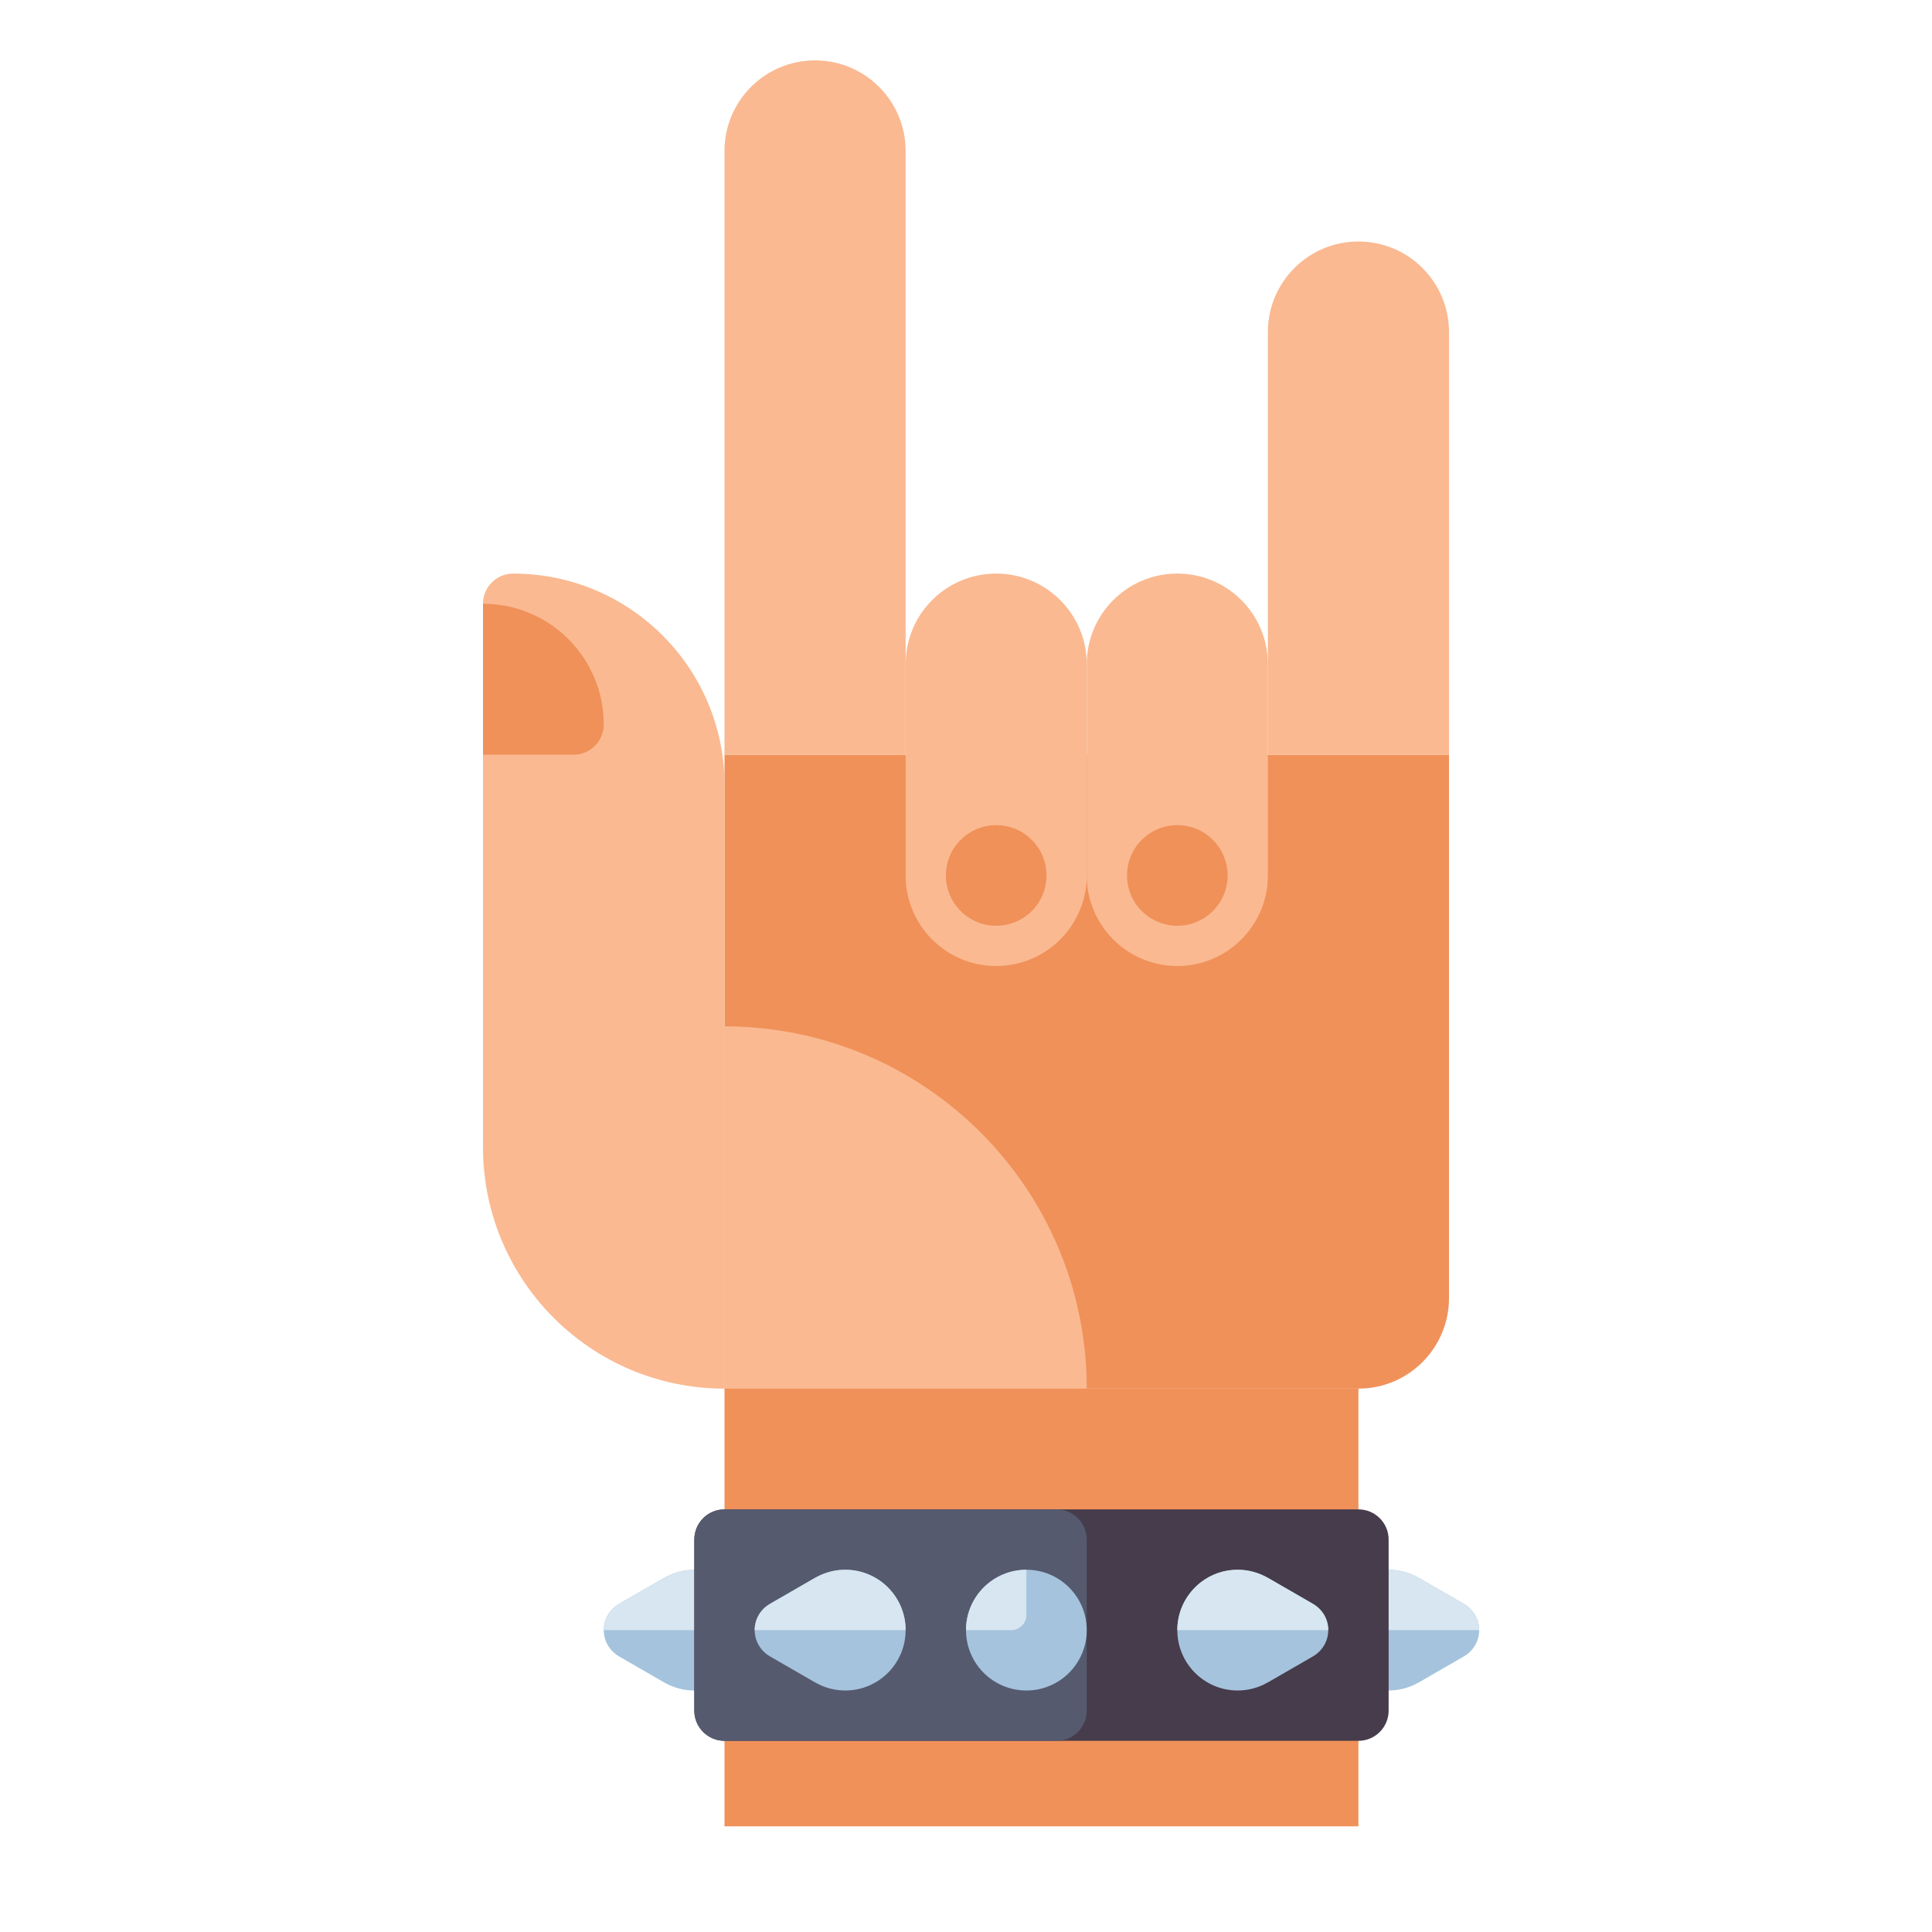
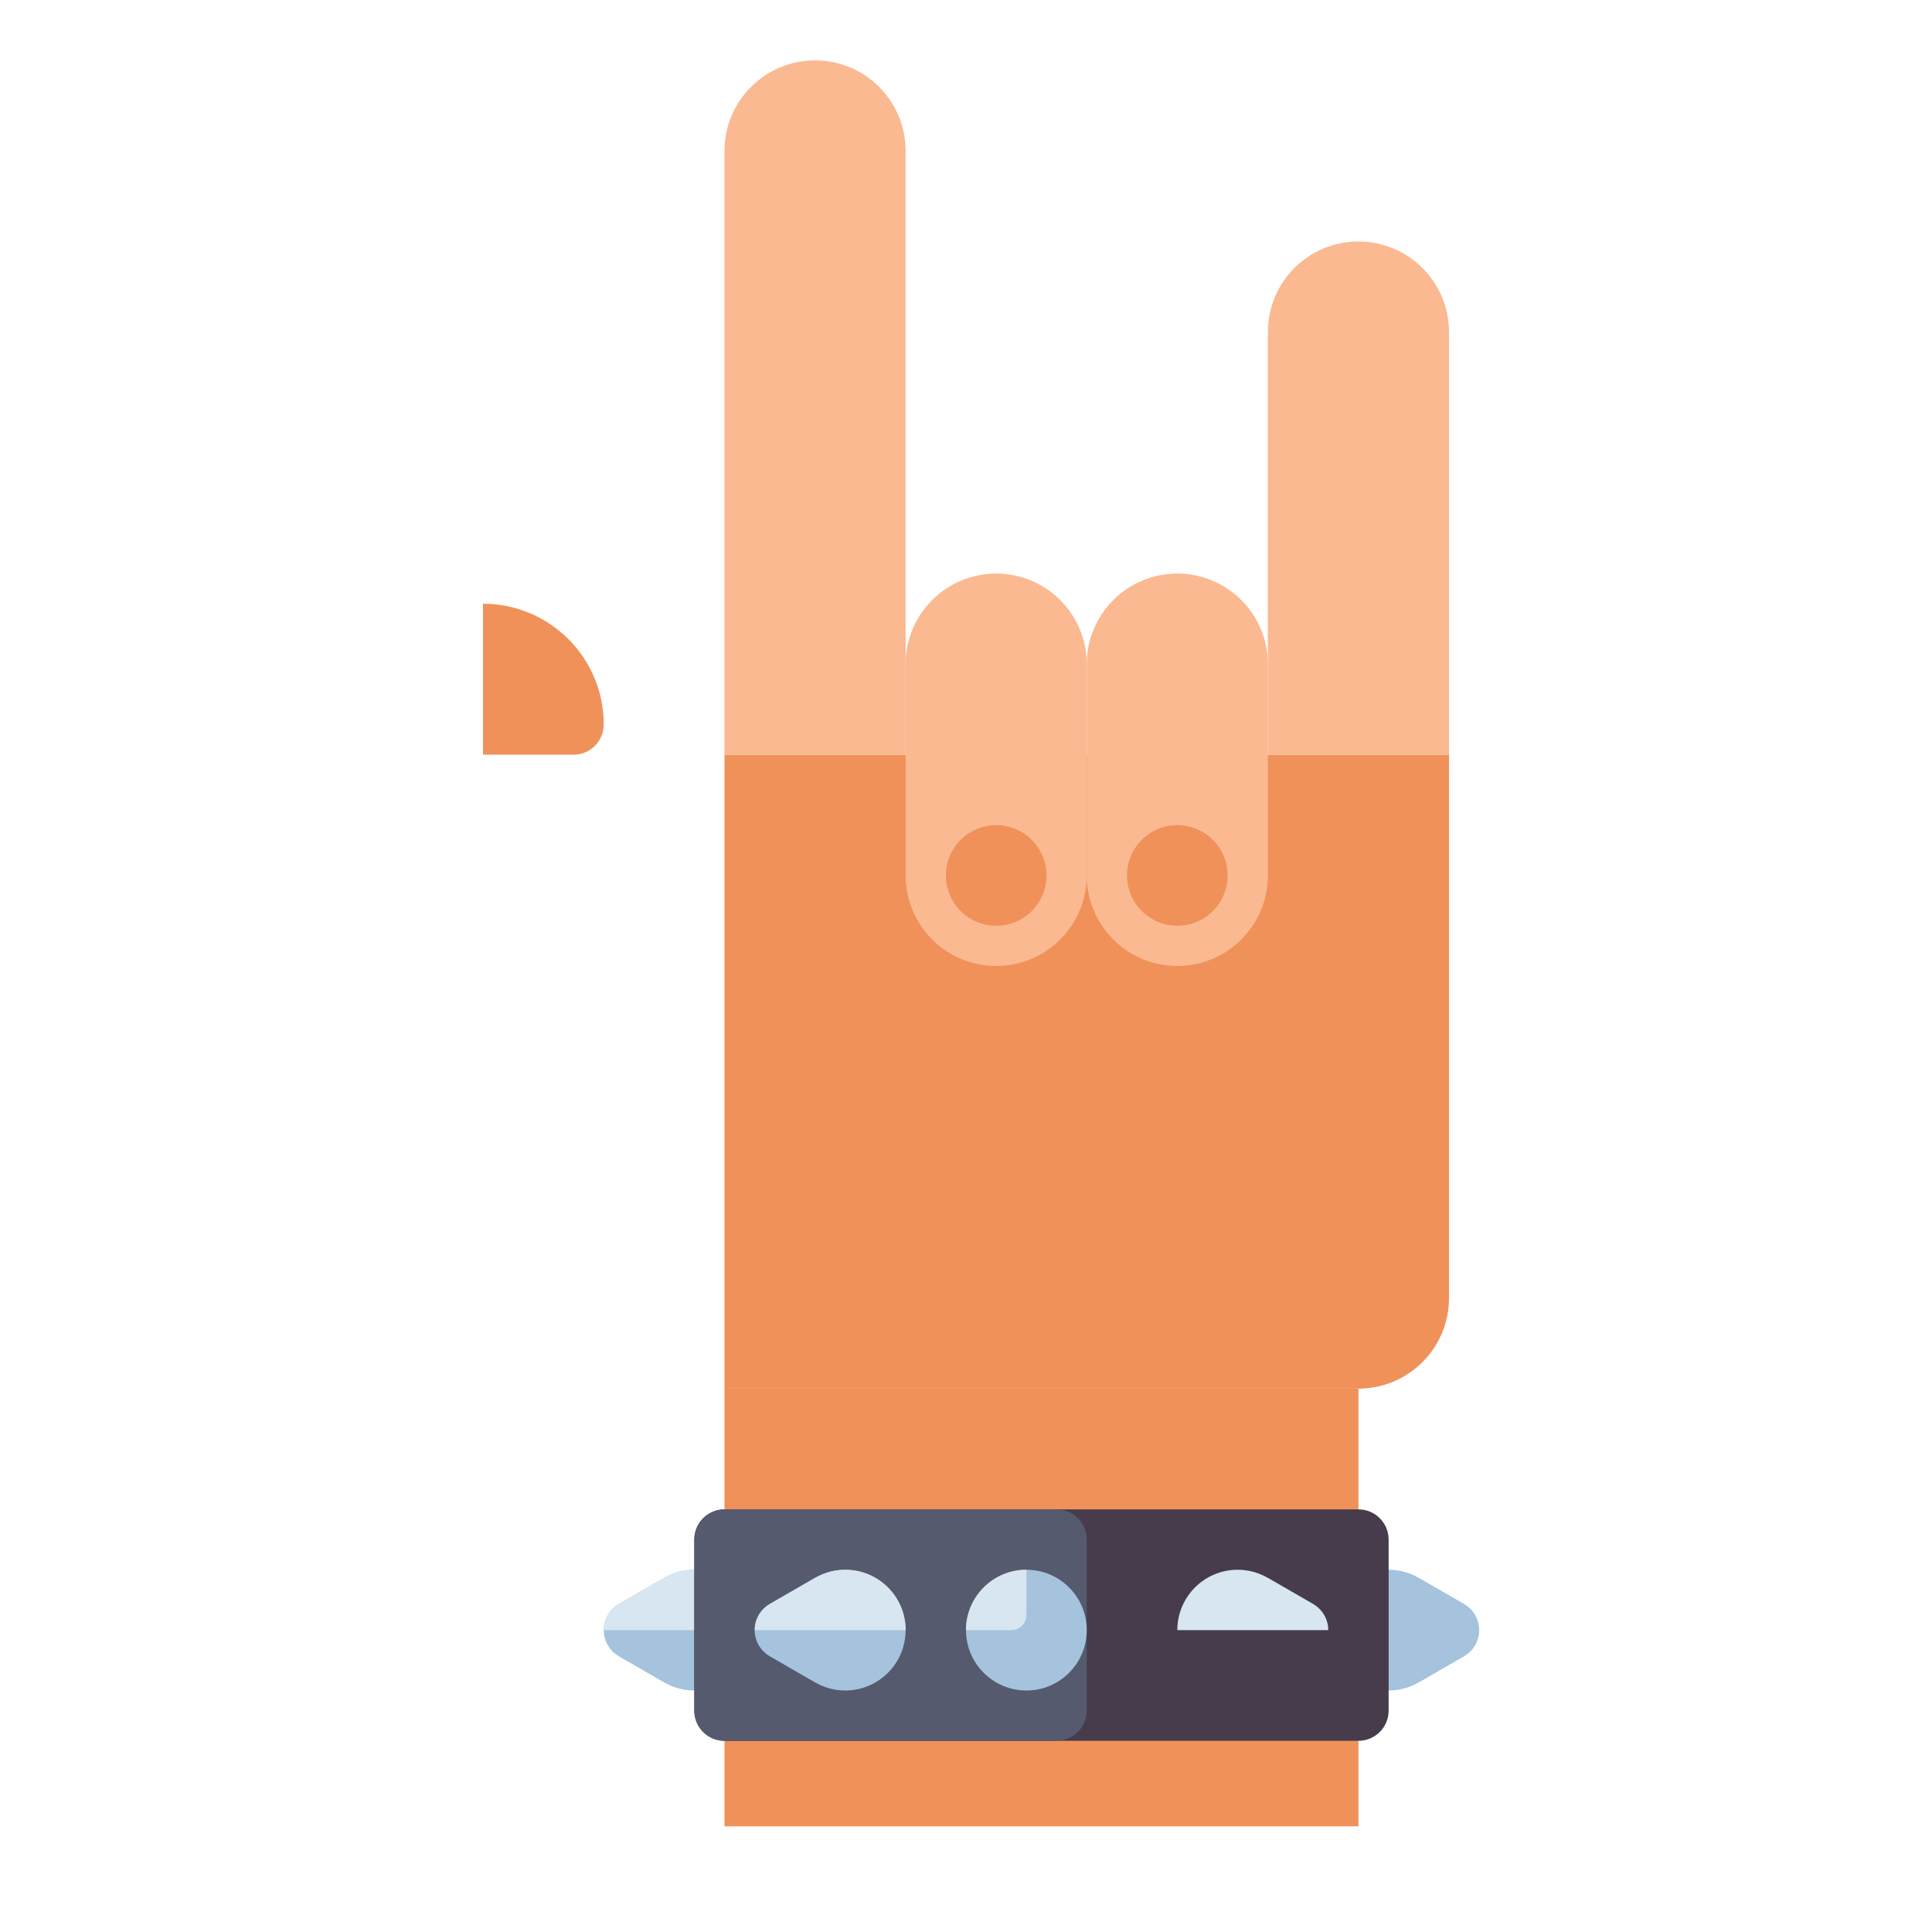
<svg xmlns="http://www.w3.org/2000/svg" width="100" height="100" viewBox="0 0 100 100" fill="none">
  <path d="M35.938 81.25C35.369 81.25 34.837 81.404 34.377 81.67V81.667L32.032 83.021V83.023C31.565 83.293 31.25 83.797 31.25 84.375C31.25 84.953 31.565 85.457 32.032 85.727V85.729L34.377 87.083V87.08C34.837 87.346 35.368 87.5 35.938 87.5C37.663 87.5 39.062 86.101 39.062 84.375C39.062 82.649 37.663 81.25 35.938 81.25Z" fill="#A5C3DC" />
  <path d="M35.938 81.25C35.369 81.25 34.837 81.404 34.377 81.67V81.667L32.032 83.021V83.023C31.565 83.293 31.25 83.797 31.25 84.375H39.062C39.062 82.649 37.663 81.25 35.938 81.25Z" fill="#D7E6F0" />
  <path d="M70.312 71.875H37.5V39.062H75V67.188C75 69.776 72.901 71.875 70.312 71.875Z" fill="#F0915A" />
  <path d="M51.562 50C48.974 50 46.875 47.901 46.875 45.312V34.375C46.875 31.786 48.974 29.688 51.562 29.688C54.151 29.688 56.25 31.786 56.25 34.375V45.312C56.25 47.901 54.151 50 51.562 50Z" fill="#FAB991" />
  <path d="M75 39.062H65.625V17.188C65.625 14.599 67.724 12.5 70.312 12.5C72.901 12.5 75 14.599 75 17.188V39.062Z" fill="#FAB991" />
  <path d="M51.563 47.917C53.001 47.917 54.167 46.751 54.167 45.313C54.167 43.874 53.001 42.709 51.563 42.709C50.125 42.709 48.959 43.874 48.959 45.313C48.959 46.751 50.125 47.917 51.563 47.917Z" fill="#F0915A" />
  <path d="M60.938 50C58.349 50 56.25 47.901 56.25 45.312V34.375C56.25 31.786 58.349 29.688 60.938 29.688C63.526 29.688 65.625 31.786 65.625 34.375V45.312C65.625 47.901 63.526 50 60.938 50Z" fill="#FAB991" />
  <path d="M60.938 47.917C62.376 47.917 63.542 46.751 63.542 45.313C63.542 43.874 62.376 42.709 60.938 42.709C59.5 42.709 58.334 43.874 58.334 45.313C58.334 46.751 59.5 47.917 60.938 47.917Z" fill="#F0915A" />
  <path d="M46.875 39.062H37.5V7.812C37.5 5.224 39.599 3.125 42.188 3.125C44.776 3.125 46.875 5.224 46.875 7.812V39.062Z" fill="#FAB991" />
  <path d="M70.312 71.875H37.5V94.531H70.312V71.875Z" fill="#F0915A" />
-   <path d="M37.5 71.875V40.625C37.5 34.584 32.603 29.688 26.562 29.688C25.7 29.688 25 30.387 25 31.25V59.375C25 66.278 30.596 71.875 37.5 71.875Z" fill="#FAB991" />
-   <path d="M37.5 53.125V71.875H56.25C56.25 61.52 47.855 53.125 37.5 53.125Z" fill="#FAB991" />
  <path d="M29.688 39.062H25V31.25C28.452 31.25 31.25 34.048 31.25 37.5C31.25 38.363 30.55 39.062 29.688 39.062Z" fill="#F0915A" />
  <path d="M71.875 81.25C72.444 81.25 72.976 81.404 73.436 81.67V81.667L75.78 83.021V83.023C76.248 83.293 76.562 83.797 76.562 84.375C76.562 84.953 76.248 85.457 75.78 85.727V85.729L73.436 87.083V87.08C72.976 87.346 72.444 87.5 71.875 87.5C70.149 87.5 68.75 86.101 68.75 84.375C68.75 82.649 70.149 81.25 71.875 81.25Z" fill="#A5C3DC" />
-   <path d="M71.875 81.25C72.444 81.25 72.976 81.404 73.436 81.67V81.667L75.78 83.021V83.023C76.248 83.293 76.562 83.797 76.562 84.375H68.75C68.75 82.649 70.149 81.25 71.875 81.25Z" fill="#D7E6F0" />
  <path d="M70.312 90.104H37.5C36.637 90.104 35.938 89.404 35.938 88.542V79.688C35.938 78.825 36.637 78.125 37.5 78.125H70.312C71.175 78.125 71.875 78.825 71.875 79.688V88.542C71.875 89.405 71.175 90.104 70.312 90.104Z" fill="#463C4B" />
  <path d="M54.688 90.104H37.5C36.637 90.104 35.938 89.404 35.938 88.542V79.688C35.938 78.825 36.637 78.125 37.5 78.125H54.688C55.55 78.125 56.25 78.825 56.25 79.688V88.542C56.25 89.405 55.55 90.104 54.688 90.104Z" fill="#555A6E" />
  <path d="M53.125 87.5C54.851 87.5 56.25 86.101 56.25 84.375C56.25 82.649 54.851 81.25 53.125 81.25C51.399 81.25 50 82.649 50 84.375C50 86.101 51.399 87.5 53.125 87.5Z" fill="#A5C3DC" />
  <path d="M43.75 81.25C43.181 81.25 42.649 81.404 42.19 81.67V81.667L39.845 83.021V83.023C39.377 83.293 39.062 83.797 39.062 84.375C39.062 84.953 39.377 85.457 39.845 85.727V85.729L42.19 87.083V87.08C42.649 87.346 43.181 87.5 43.75 87.5C45.476 87.5 46.875 86.101 46.875 84.375C46.875 82.649 45.476 81.25 43.75 81.25Z" fill="#A5C3DC" />
  <path d="M53.125 83.594V81.25C51.399 81.25 50 82.649 50 84.375H52.344C52.775 84.375 53.125 84.025 53.125 83.594Z" fill="#D7E6F0" />
  <path d="M43.75 81.25C43.181 81.25 42.649 81.404 42.19 81.67V81.667L39.845 83.021V83.023C39.377 83.293 39.062 83.797 39.062 84.375H46.875C46.875 82.649 45.476 81.25 43.75 81.25Z" fill="#D7E6F0" />
-   <path d="M64.062 81.25C64.631 81.25 65.163 81.404 65.623 81.67V81.667L67.968 83.021V83.023C68.435 83.293 68.75 83.797 68.75 84.375C68.75 84.953 68.435 85.457 67.968 85.727V85.729L65.623 87.083V87.08C65.163 87.346 64.632 87.5 64.062 87.5C62.337 87.5 60.938 86.101 60.938 84.375C60.938 82.649 62.337 81.25 64.062 81.25Z" fill="#A5C3DC" />
  <path d="M64.062 81.25C64.631 81.25 65.163 81.404 65.623 81.67V81.667L67.968 83.021V83.023C68.435 83.293 68.75 83.797 68.75 84.375H60.938C60.938 82.649 62.337 81.25 64.062 81.25Z" fill="#D7E6F0" />
</svg>